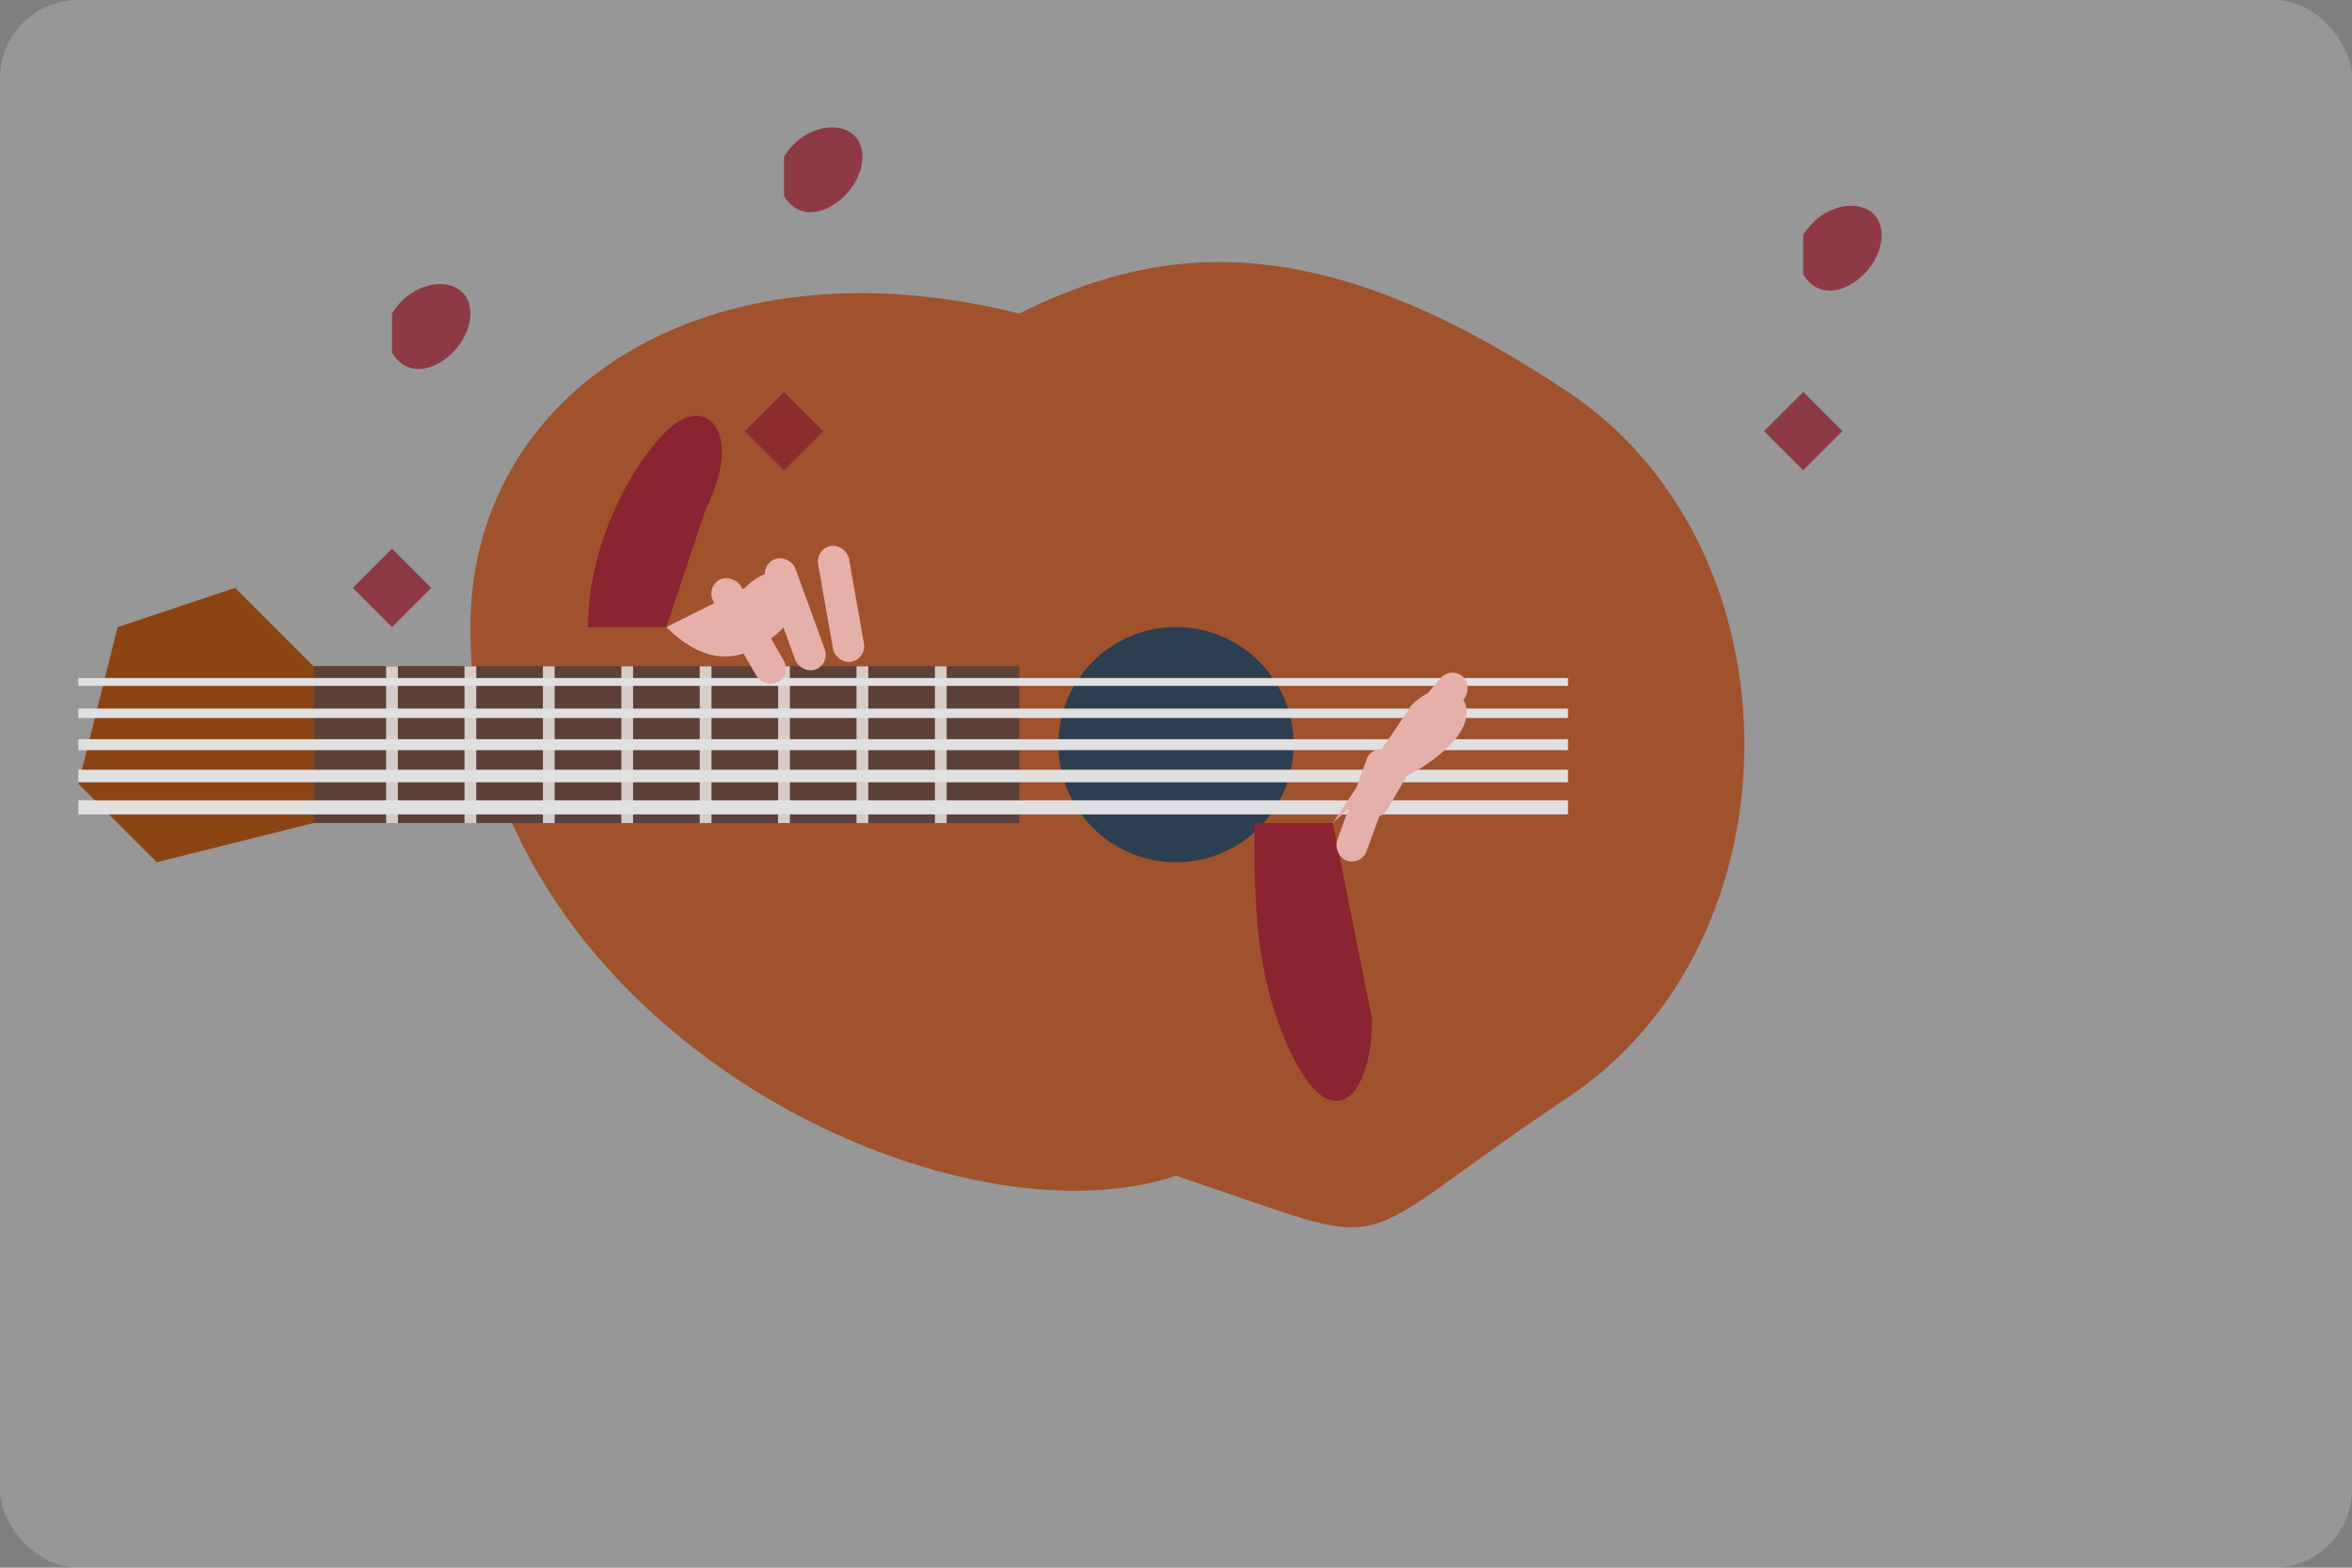
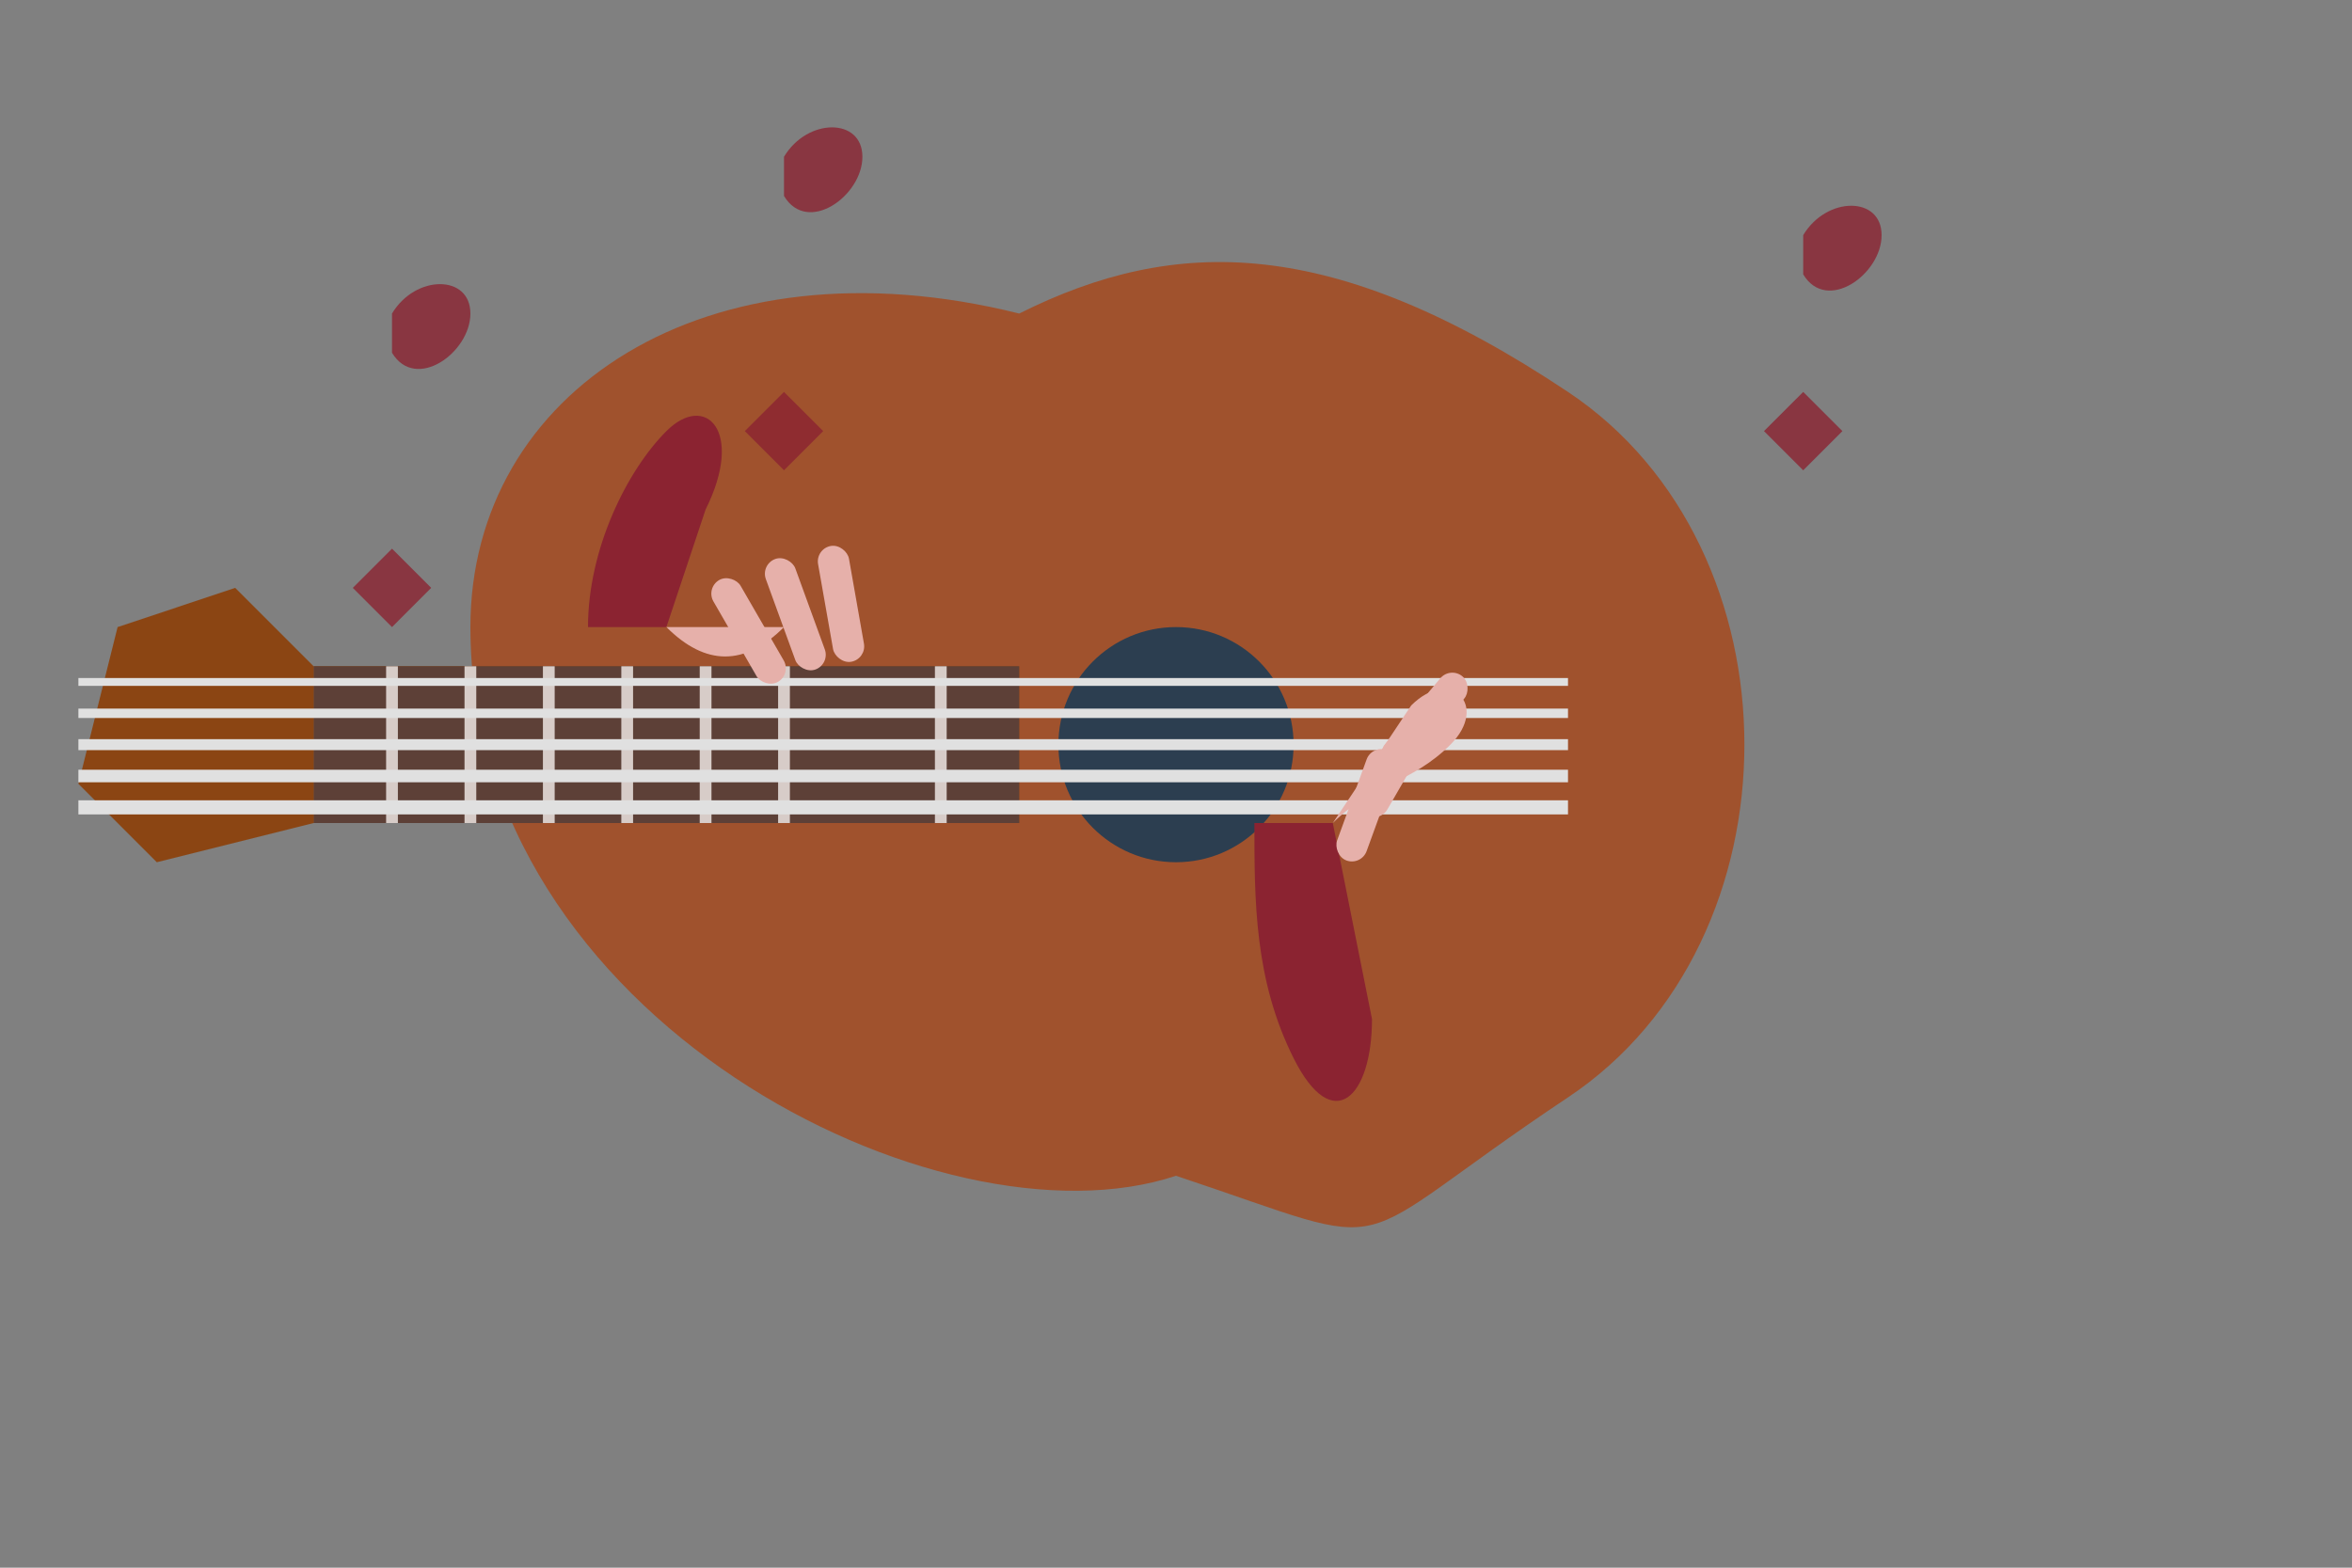
<svg xmlns="http://www.w3.org/2000/svg" width="300" height="200" viewBox="0 0 300 200">
  <rect x="0" y="0" width="300" height="200" fill="#808080" stroke="none" />
  <style>
    .background {
      fill: #f8f9fa;
      opacity: 0.2;
    }
    .guitar-body {
      fill: #a0522d;
    }
    .guitar-neck {
      fill: #8b4513; 
    }
    .fretboard {
      fill: #5d4037;
    }
    .sound-hole {
      fill: #2c3e50;
    }
    .fret {
      stroke: #d7ccc8;
      stroke-width: 1.5;
    }
    .string {
      stroke: #e0e0e0;
    }
    .hand {
      fill: #e6b0aa;
    }
    .sleeve {
      fill: #8b2331;
    }
    .note {
      fill: #8b2331;
      opacity: 0.8;
    }
  </style>
-   <rect class="background" x="0" y="0" width="300" height="200" rx="10" ry="10" />
  <path class="guitar-body" d="M200,140 C230,120 230,70 200,50 C170,30 150,30 130,40 C90,30 60,50 60,80 C60,130 120,160 150,150 C180,160 170,160 200,140 Z" />
  <circle class="sound-hole" cx="150" cy="95" r="15" />
  <rect class="guitar-neck" x="40" y="85" width="90" height="20" />
  <rect class="fretboard" x="40" y="85" width="90" height="20" />
  <path class="guitar-neck" d="M40,85 L40,105 L20,110 L10,100 L15,80 L30,75 Z" />
  <line class="fret" x1="50" y1="85" x2="50" y2="105" />
  <line class="fret" x1="60" y1="85" x2="60" y2="105" />
  <line class="fret" x1="70" y1="85" x2="70" y2="105" />
  <line class="fret" x1="80" y1="85" x2="80" y2="105" />
  <line class="fret" x1="90" y1="85" x2="90" y2="105" />
  <line class="fret" x1="100" y1="85" x2="100" y2="105" />
-   <line class="fret" x1="110" y1="85" x2="110" y2="105" />
  <line class="fret" x1="120" y1="85" x2="120" y2="105" />
  <line class="string" x1="10" y1="87" x2="200" y2="87" stroke-width="1" />
  <line class="string" x1="10" y1="91" x2="200" y2="91" stroke-width="1.2" />
  <line class="string" x1="10" y1="95" x2="200" y2="95" stroke-width="1.4" />
  <line class="string" x1="10" y1="99" x2="200" y2="99" stroke-width="1.6" />
  <line class="string" x1="10" y1="103" x2="200" y2="103" stroke-width="1.8" />
  <g transform="translate(75, 80)">
    <path class="sleeve" d="M0,0 C0,-10 5,-20 10,-25 C15,-30 20,-25 15,-15 L10,0 Z" />
-     <path class="hand" d="M10,0 C15,5 20,5 25,0 C30,-5 25,-10 20,-5 L10,0 Z" />
+     <path class="hand" d="M10,0 C15,5 20,5 25,0 L10,0 Z" />
    <rect class="hand" x="15" y="-5" width="4" height="15" rx="2" ry="2" transform="rotate(-30, 15, -5)" />
    <rect class="hand" x="22" y="-8" width="4" height="15" rx="2" ry="2" transform="rotate(-20, 22, -8)" />
    <rect class="hand" x="29" y="-10" width="4" height="15" rx="2" ry="2" transform="rotate(-10, 29, -10)" />
  </g>
  <g transform="translate(160, 105)">
    <path class="sleeve" d="M0,0 C0,10 0,20 5,30 C10,40 15,35 15,25 L10,0 Z" />
    <path class="hand" d="M10,0 C15,-5 20,-5 25,-10 C30,-15 25,-20 20,-15 L10,0 Z" />
    <rect class="hand" x="15" y="-10" width="4" height="15" rx="2" ry="2" transform="rotate(20, 15, -10)" />
    <rect class="hand" x="20" y="-15" width="4" height="15" rx="2" ry="2" transform="rotate(30, 20, -15)" />
    <rect class="hand" x="25" y="-20" width="4" height="15" rx="2" ry="2" transform="rotate(40, 25, -20)" />
  </g>
  <g transform="translate(50, 40)">
    <path class="note" d="M0,0 C3,-5 10,-5 10,0 C10,5 3,10 0,5 L0,30 L-5,35 L0,40 L5,35 L0,30 Z" />
  </g>
  <g transform="translate(100, 20)">
    <path class="note" d="M0,0 C3,-5 10,-5 10,0 C10,5 3,10 0,5 L0,30 L-5,35 L0,40 L5,35 L0,30 Z" />
  </g>
  <g transform="translate(230, 30)">
    <path class="note" d="M0,0 C3,-5 10,-5 10,0 C10,5 3,10 0,5 L0,20 L-5,25 L0,30 L5,25 L0,20 Z" />
  </g>
</svg>